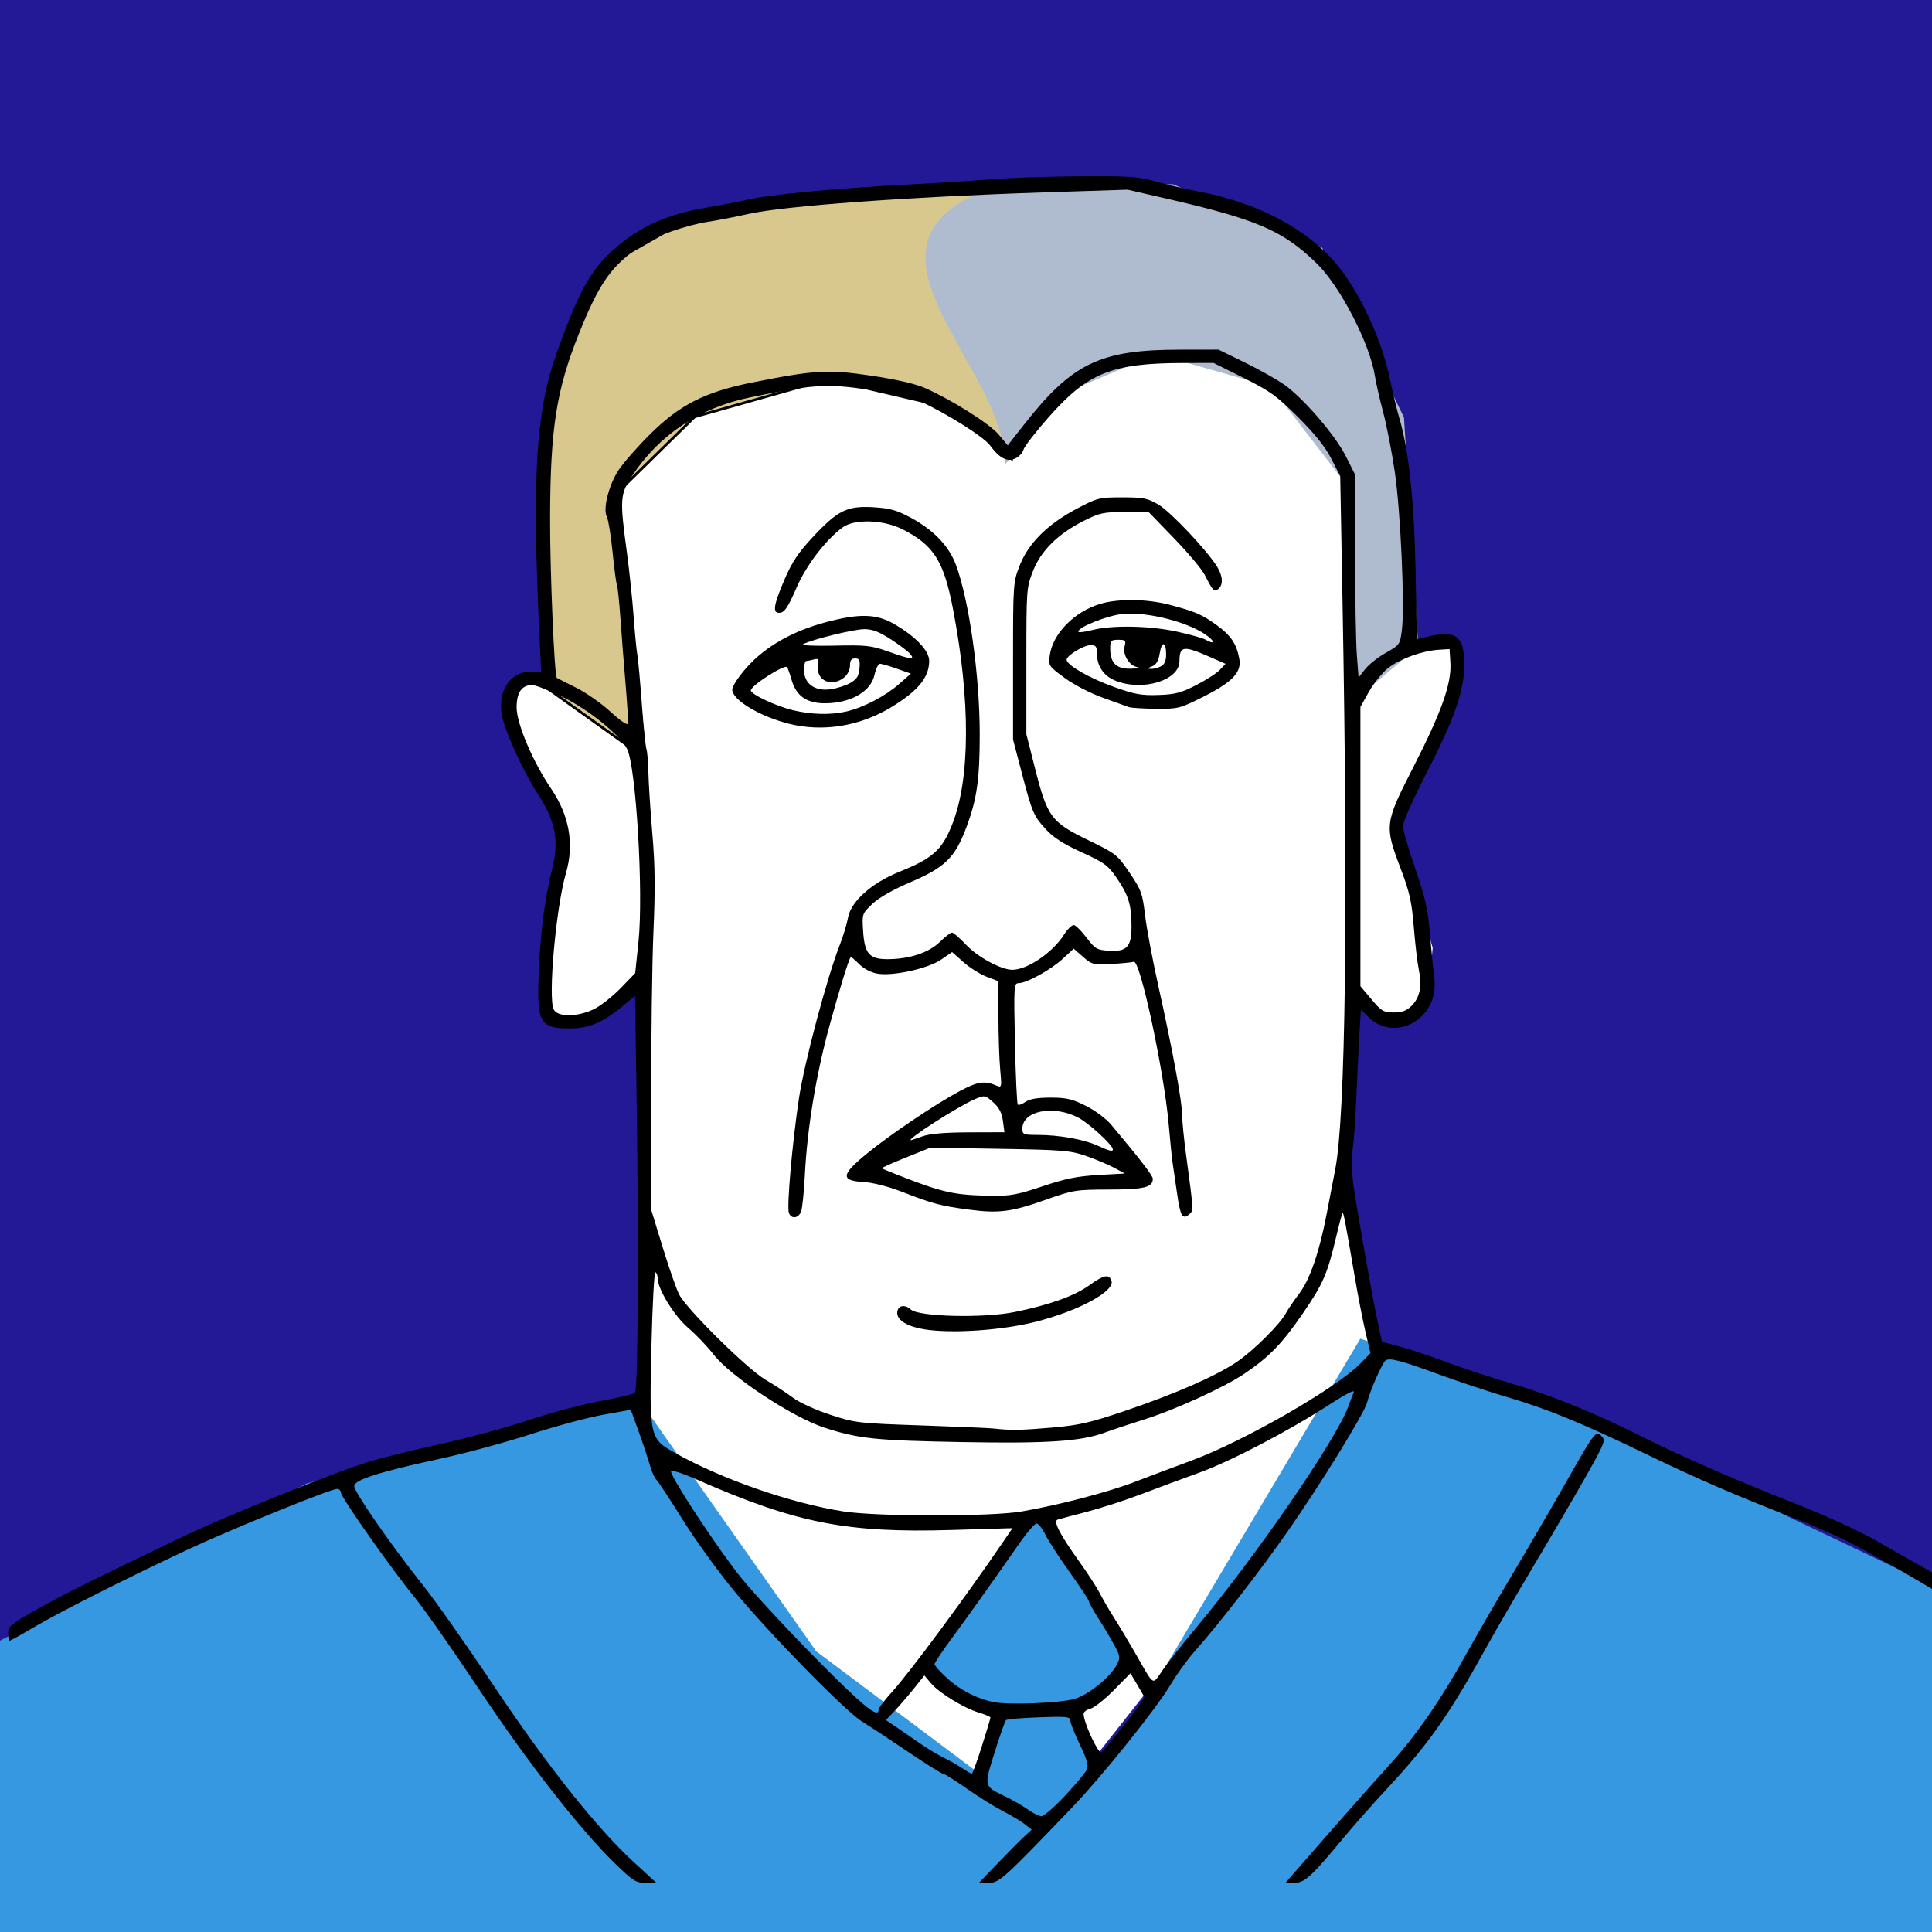
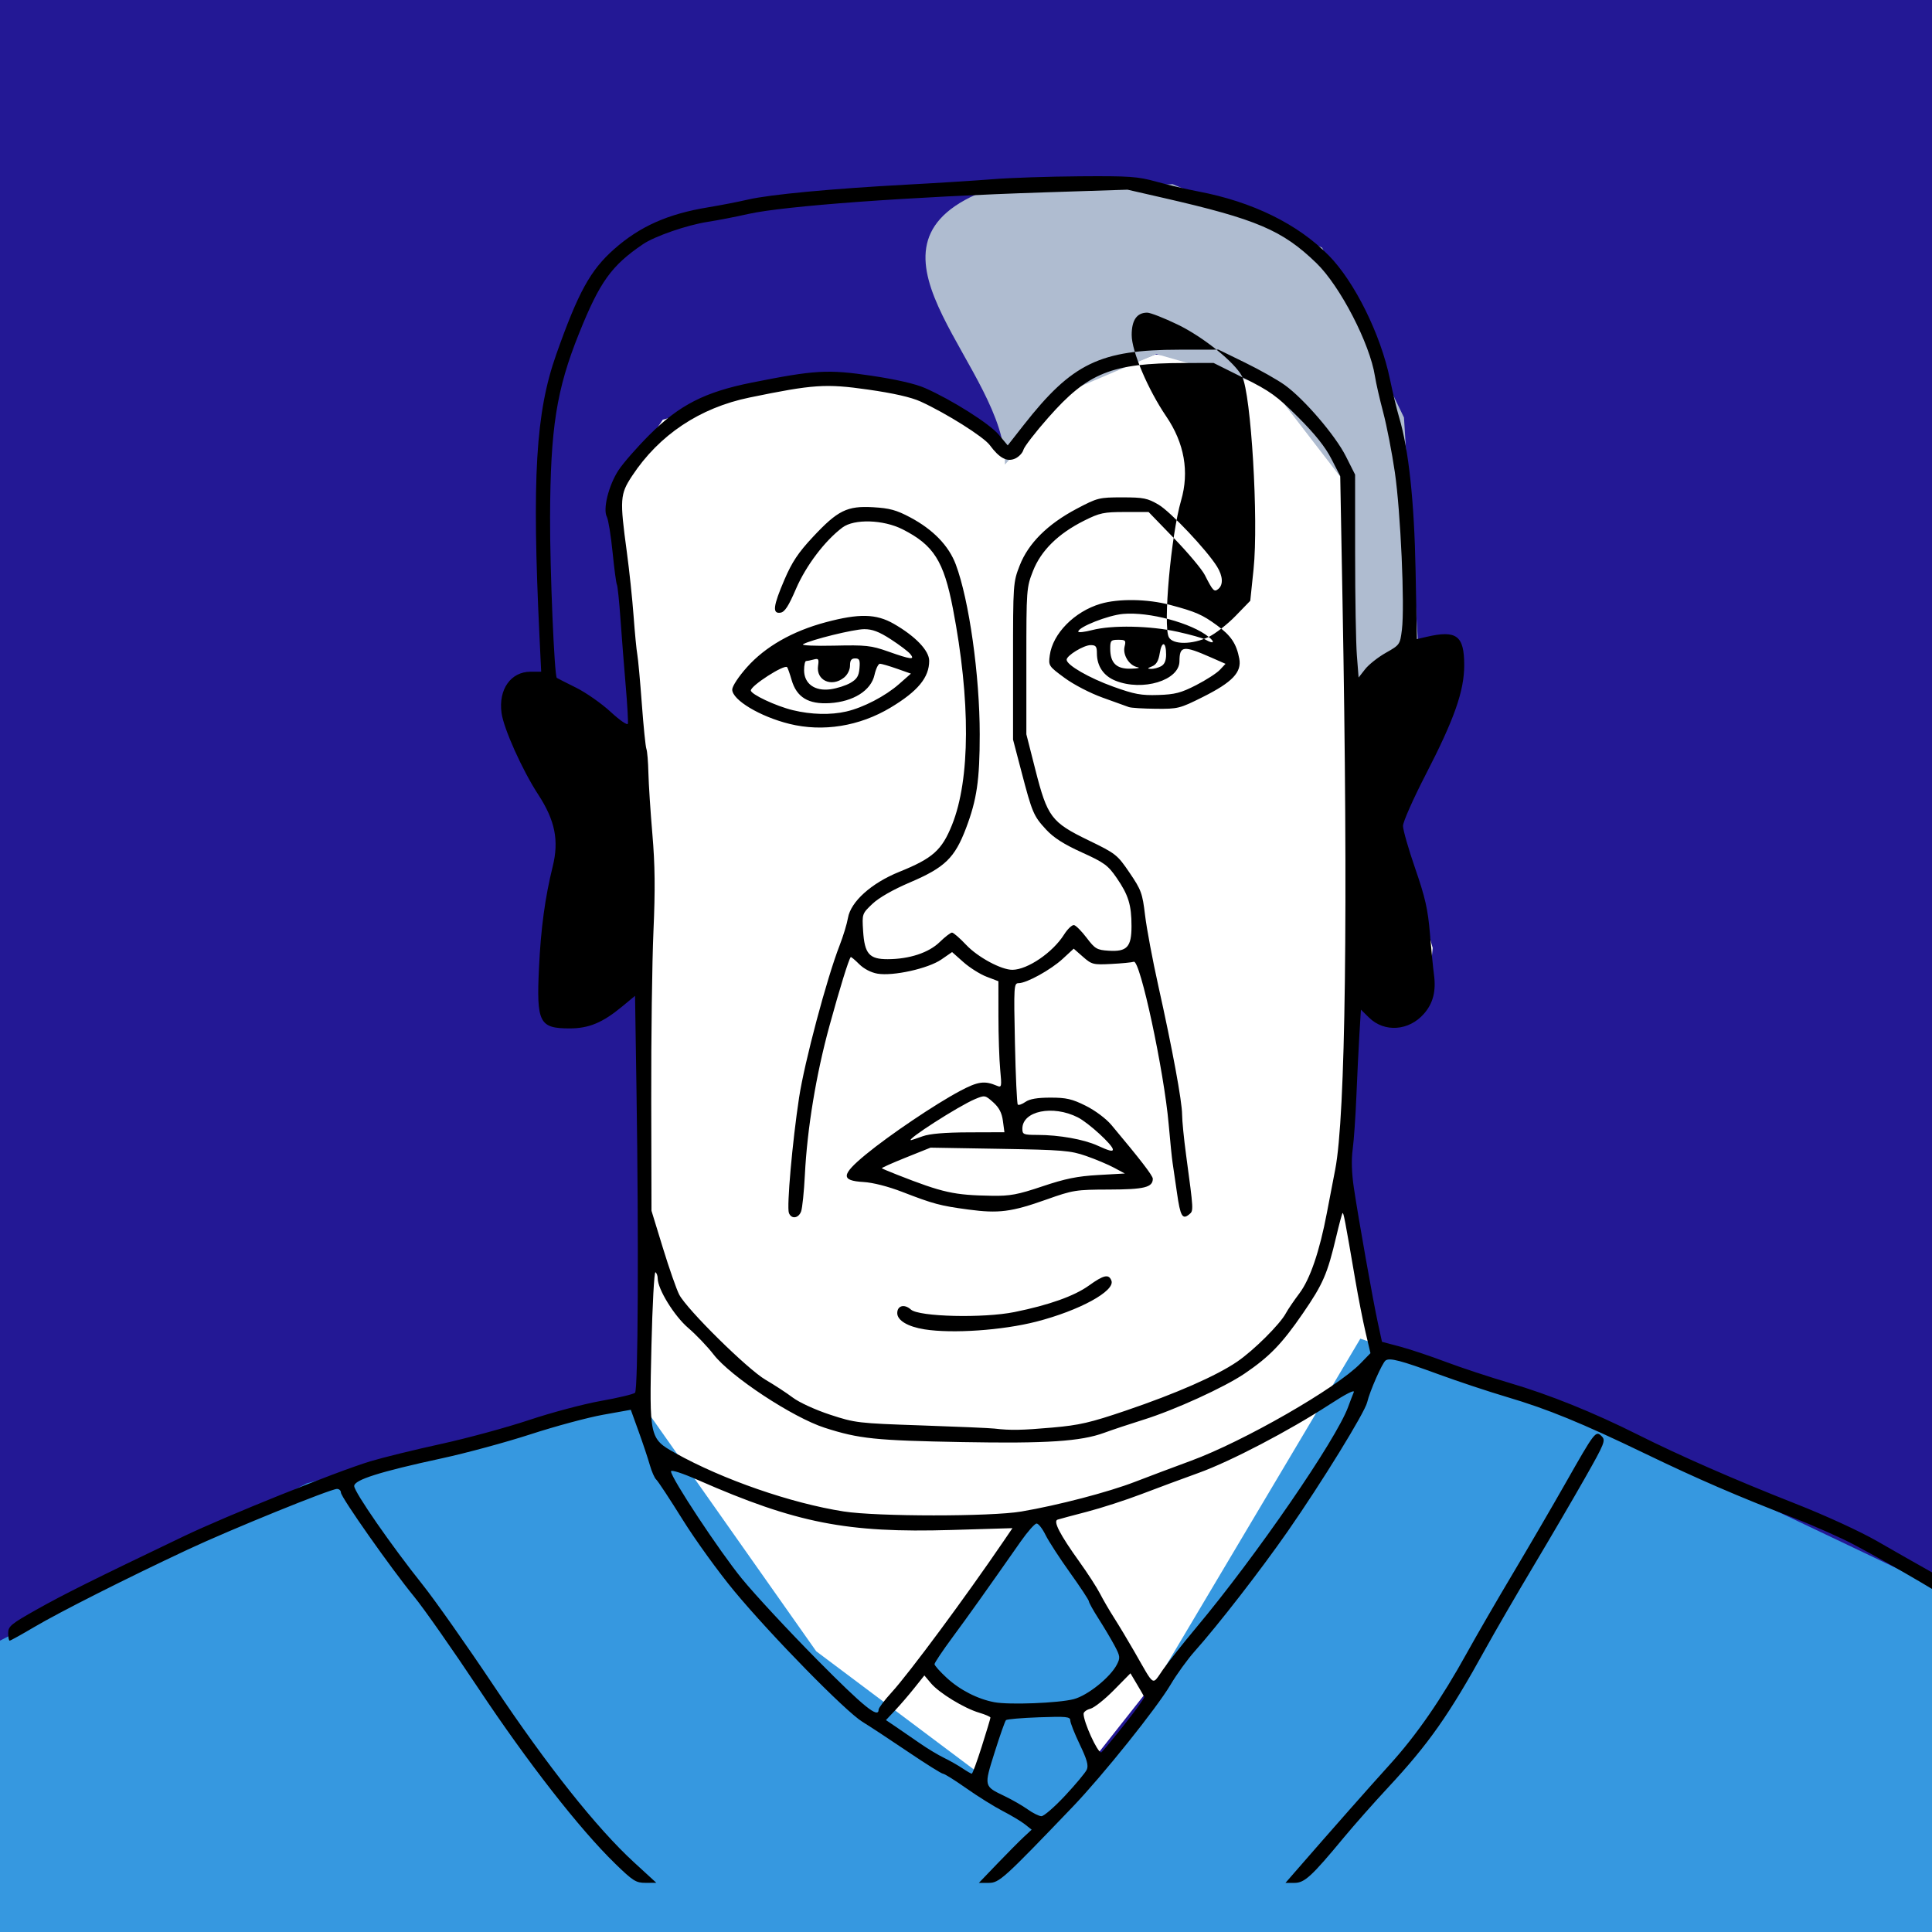
<svg xmlns="http://www.w3.org/2000/svg" viewBox="0 0 740 740" height="740" width="740" id="svg2" version="1.1">
  <defs id="defs6" />
  <rect y="-36.059" x="-18.814" height="841.907" width="801.144" id="rect4557" style="fill:#231895;fill-opacity:1;stroke:none;stroke-width:37.795;stroke-linecap:square;stroke-miterlimit:4;stroke-dasharray:none;stroke-opacity:1" />
-   <rect y="44.908" x="876.625" height="77.602" width="89.797" id="rect4500" style="fill:#bdb0d3;fill-opacity:1;stroke:none;stroke-width:37.795;stroke-linecap:square;stroke-miterlimit:4;stroke-dasharray:none;stroke-opacity:1" />
  <rect y="141.198" x="876.625" height="77.602" width="89.797" id="rect4500-9" style="fill:#afbcd0;fill-opacity:1;stroke:none;stroke-width:37.795;stroke-linecap:square;stroke-miterlimit:4;stroke-dasharray:none;stroke-opacity:1" />
  <rect y="237.488" x="876.625" height="77.602" width="89.797" id="rect4500-3" style="fill:#b5c5a5;fill-opacity:1;stroke:none;stroke-width:37.795;stroke-linecap:square;stroke-miterlimit:4;stroke-dasharray:none;stroke-opacity:1" />
  <rect y="333.777" x="876.625" height="77.602" width="89.797" id="rect4500-94" style="fill:#d8c88e;fill-opacity:1;stroke:none;stroke-width:37.795;stroke-linecap:square;stroke-miterlimit:4;stroke-dasharray:none;stroke-opacity:1" />
  <rect y="430.067" x="876.625" height="77.602" width="89.797" id="rect4500-8" style="fill:#d5b68e;fill-opacity:1;stroke:none;stroke-width:37.795;stroke-linecap:square;stroke-miterlimit:4;stroke-dasharray:none;stroke-opacity:1" />
  <rect y="526.357" x="876.625" height="77.602" width="89.797" id="rect4500-33" style="fill:#daa8a6;fill-opacity:1;stroke:none;stroke-width:37.795;stroke-linecap:square;stroke-miterlimit:4;stroke-dasharray:none;stroke-opacity:1" />
  <rect y="622.647" x="876.625" height="77.602" width="89.797" id="rect4500-33-4" style="fill:#3698e0;fill-opacity:1;stroke:none;stroke-width:37.795;stroke-linecap:square;stroke-miterlimit:4;stroke-dasharray:none;stroke-opacity:1" />
  <rect y="718.937" x="876.625" height="77.602" width="89.797" id="rect4500-33-4-9" style="fill:#231895;fill-opacity:1;stroke:none;stroke-width:37.795;stroke-linecap:square;stroke-miterlimit:4;stroke-dasharray:none;stroke-opacity:1" />
  <rect y="-36.059" x="-18.814" height="841.907" width="418.602" id="rect4557-3" style="fill:#231895;fill-opacity:1;stroke:none;stroke-width:27.32;stroke-linecap:square;stroke-miterlimit:4;stroke-dasharray:none;stroke-opacity:1" />
  <path id="path4493" d="m 233.915,190.135 9.423,93.122 -33.812,-22.726 -10.532,1.109 -5.543,9.977 9.977,25.498 13.857,22.726 -5.543,24.389 -2.217,34.367 2.217,11.086 6.652,2.772 19.955,-9.423 9.423,-8.315 1.109,109.197 -1.663,33.812 1.21,35.745 63.859,88.649 87.505,55.787 117.898,-149.349 11.801,-30.564 -15.101,-61.796 2.772,-77.602 11.086,11.086 12.749,1.109 5.543,-4.989 2.217,-22.726 -12.749,-44.344 v -7.76 l 17.183,-36.029 6.652,-24.389 -2.772,-3.88 -17.738,2.217 -18.846,14.966 -2.772,-2.217 2.217,-82.036 -46.561,-42.127 -31.041,-1.663 -38.247,14.966 -17.738,24.389 -32.149,-24.943 -44.898,-4.434 -55.43,14.966 z" style="fill:#ffffff;fill-opacity:1;stroke:none;stroke-width:1px;stroke-linecap:butt;stroke-linejoin:miter;stroke-opacity:1" />
-   <path id="path4497" d="M 389.673,69.852 265.51,82.6 c 0,0 -29.378,17.183 -33.258,18.846 -3.88,1.663 -23.835,57.647 -23.835,57.647 v 103.654 l 38.801,27.715 -10.532,-101.991 29.378,-28.824 50.996,-14.412 49.887,11.64 20.509,18.846 3.88,-76.493 z" style="fill:#d8c88e;stroke:#000000;stroke-width:1px;stroke-linecap:butt;stroke-linejoin:miter;stroke-opacity:1;fill-opacity:1" />
  <path id="path4495" d="m 373.919,74.47 75.254,-3.919 57.225,24.301 31.356,65.064 5.487,87.797 -24.301,20.381 -3.136,-82.309 -29.004,-37.627 -43.898,-12.542 -31.356,13.326 -26.653,29.004 C 385.552,141.541 324.234,96.68 373.919,74.47 Z" style="fill:#afbcd0;stroke:none;stroke-width:1px;stroke-linecap:butt;stroke-linejoin:miter;stroke-opacity:1;fill-opacity:1" />
  <path id="path4499" d="m 393.125,580.869 -37.627,53.697 1.568,6.663 25.085,14.502 -7.055,27.436 23.125,16.462 24.301,-23.909 -11.367,-21.165 15.678,-11.367 5.879,-9.799 -33.316,-50.169 -4.703,-2.744 z" style="fill:#3698e0;stroke:none;stroke-width:1px;stroke-linecap:butt;stroke-linejoin:miter;stroke-opacity:1;fill-opacity:1" />
  <path id="path4501" d="m 243.892,534.909 -126.38,33.258 -131.923,67.625 0,161.856 790.432,-4.434 -17.738,-177.376 -162.964,-77.602 -74.276,-25.498 -94.231,158.53 -29.932,24.389 -84.254,-63.19 z" style="opacity:1;fill:#3698e0;fill-opacity:1;stroke:none;stroke-width:6;stroke-linecap:butt;stroke-linejoin:miter;stroke-miterlimit:4;stroke-dasharray:none;stroke-dashoffset:0;stroke-opacity:1;paint-order:fill markers stroke" />
-   <path id="path4615" d="m 235.584,713.778 c -13.462,-13.063 -33.508,-38.754 -52.292,-67.02 -9.876,-14.86 -20.965,-30.689 -24.644,-35.175 -8.787,-10.716 -28.068,-38.125 -28.068,-39.9 0,-0.766 -0.674,-1.392 -1.498,-1.392 -2.486,0 -40.783,15.561 -57.127,23.213 -23.203,10.862 -49.032,23.895 -58.86,29.7 -4.844,2.861 -9.067,5.202 -9.384,5.202 -0.317,0 -0.577,-1.3 -0.577,-2.889 0,-2.611 1.055,-3.483 10.96,-9.054 10.325,-5.808 21.495,-11.371 56.176,-27.981 16.585,-7.943 58.712,-24.871 71.611,-28.777 4.719,-1.429 16.838,-4.404 26.932,-6.612 10.094,-2.208 25.324,-6.345 33.845,-9.193 8.521,-2.848 20.909,-6.141 27.528,-7.318 6.62,-1.176 12.492,-2.582 13.05,-3.124 1.155,-1.12 1.431,-58.121 0.56,-115.458 l -0.556,-36.569 -5.076,4.195 c -7.371,6.092 -12.643,8.279 -19.96,8.279 -11.655,0 -12.758,-2.181 -11.757,-23.247 0.717,-15.104 2.315,-26.894 5.254,-38.771 2.463,-9.955 0.909,-17.662 -5.559,-27.571 -6.056,-9.277 -13.212,-25.197 -14.039,-31.233 -1.236,-9.014 3.541,-15.8 11.122,-15.8 h 4.061 l -0.647,-13.509 c -2.919,-60.933 -1.446,-85.769 6.403,-107.975 8.425,-23.835 13.076,-32.308 22.137,-40.328 9.885,-8.75 20.593,-13.522 36.036,-16.06 4.801,-0.789 11.711,-2.133 15.356,-2.986 8.178,-1.914 32.363,-4.187 60.664,-5.699 11.776,-0.629 26.687,-1.572 33.136,-2.094 6.449,-0.522 21.36,-1.021 33.136,-1.107 19.154,-0.141 22.254,0.077 29.414,2.062 4.402,1.22 11.609,2.903 16.015,3.739 20.82,3.95 38.231,12.501 50.087,24.601 9.848,10.051 19.764,30.088 23.322,47.131 1.104,5.286 2.703,11.939 3.554,14.784 3.664,12.249 5.807,32.236 6.308,58.823 l 0.492,26.122 3.714,-0.863 c 11.5,-2.673 14.419,-0.476 14.419,10.849 0,9.879 -3.806,20.7 -14.712,41.833 -4.806,9.312 -8.738,18.191 -8.738,19.729 0,1.539 2.107,8.892 4.683,16.342 3.829,11.075 4.856,15.614 5.636,24.898 0.524,6.245 1.219,13.314 1.544,15.71 0.861,6.351 -0.336,11.022 -3.851,15.025 -5.762,6.562 -15.116,7.223 -20.988,1.482 l -3.143,-3.072 -0.576,9.457 c -0.316,5.201 -0.838,15.88 -1.159,23.731 -0.321,7.851 -0.961,17.014 -1.421,20.363 -0.546,3.974 -0.383,9.11 0.469,14.784 1.858,12.369 7.315,43.063 9.18,51.634 l 1.578,7.255 6.827,1.809 c 3.755,0.995 11.645,3.628 17.533,5.851 5.888,2.223 16.899,5.858 24.469,8.078 15.189,4.454 32.16,11.295 49.133,19.807 16.085,8.067 37.201,17.315 60.249,26.386 11.824,4.654 24.902,10.662 31.606,14.52 6.29,3.62 15.566,8.897 20.613,11.726 15.762,8.836 17.842,10.55 17.842,14.697 v 3.605 l -4.057,-3.214 c -4.348,-3.444 -28.308,-17.558 -43.352,-25.538 -5.047,-2.677 -15.37,-7.262 -22.94,-10.19 -21.975,-8.498 -36.905,-14.955 -57.095,-24.695 -24.399,-11.77 -37.323,-17.065 -52.949,-21.691 -6.972,-2.064 -18.672,-5.949 -25.999,-8.632 -14.76,-5.405 -18.926,-6.495 -20.499,-5.363 -1.278,0.92 -6.07,11.802 -7.047,16.002 -0.913,3.923 -17.455,30.795 -30.413,49.403 -10.388,14.917 -26.587,35.806 -35.657,45.98 -2.75,3.084 -6.896,8.819 -9.214,12.745 -5.316,9.001 -26.003,34.818 -37.569,46.886 -26.407,27.552 -28.085,29.071 -32.108,29.071 h -3.77 l 7.049,-7.343 c 3.877,-4.039 8.426,-8.623 10.108,-10.188 l 3.059,-2.845 -2.549,-2.028 c -1.402,-1.116 -5.246,-3.423 -8.542,-5.128 -3.296,-1.705 -9.56,-5.613 -13.919,-8.685 -4.359,-3.072 -8.375,-5.586 -8.924,-5.586 -0.549,0 -6.594,-3.785 -13.433,-8.411 -6.839,-4.626 -14.697,-9.795 -17.461,-11.486 -6.416,-3.925 -34.868,-32.946 -49.066,-50.046 -6.005,-7.233 -14.921,-19.574 -19.813,-27.424 -4.892,-7.851 -9.424,-14.733 -10.07,-15.293 -0.647,-0.561 -1.761,-3.084 -2.477,-5.608 -0.716,-2.523 -2.647,-8.311 -4.292,-12.862 l -2.991,-8.274 -10.624,1.906 c -5.843,1.048 -18.324,4.409 -27.736,7.469 -9.412,3.06 -24.683,7.2 -33.935,9.202 -23.882,5.166 -33.646,8.253 -33.646,10.637 0,2.267 14.315,22.914 26.179,37.758 4.686,5.863 16.962,23.297 27.281,38.743 20.488,30.668 39.423,54.508 53.692,67.6 l 8.568,7.861 -4.09,0.016 c -3.707,0.015 -4.806,-0.679 -11.725,-7.392 z m 172.352,-25.975 c 4.055,-4.342 7.8,-8.832 8.322,-9.978 0.726,-1.594 0.096,-3.865 -2.683,-9.665 -1.998,-4.169 -3.633,-8.311 -3.633,-9.204 0,-1.417 -1.521,-1.569 -11.98,-1.194 -6.589,0.236 -12.282,0.725 -12.651,1.085 -0.369,0.361 -2.317,5.887 -4.329,12.281 -4.15,13.189 -4.194,12.994 3.83,16.839 2.887,1.383 6.854,3.666 8.817,5.072 1.963,1.407 4.326,2.58 5.252,2.607 0.926,0.028 5.001,-3.502 9.056,-7.844 z m -31.89,-18.877 c 1.825,-5.743 3.316,-10.714 3.314,-11.046 0,-0.332 -1.955,-1.18 -4.338,-1.885 -5.738,-1.698 -15.319,-7.554 -18.454,-11.279 l -2.513,-2.986 -3.832,4.809 c -2.108,2.645 -5.419,6.493 -7.359,8.551 l -3.527,3.742 3.951,2.671 c 2.173,1.469 6.245,4.269 9.049,6.223 2.804,1.954 6.933,4.447 9.176,5.539 2.243,1.092 5.455,2.913 7.137,4.047 1.682,1.133 3.288,2.06 3.568,2.059 0.28,-7e-4 2.003,-4.7 3.828,-10.444 z m 54.326,-8.006 c 4.516,-5.669 8.076,-10.601 7.909,-10.96 -0.166,-0.359 -1.425,-2.542 -2.797,-4.851 l -2.494,-4.198 -6.362,6.457 c -3.499,3.551 -7.538,6.752 -8.976,7.113 -1.438,0.361 -2.614,1.237 -2.614,1.947 0,3.182 5.288,14.801 6.737,14.801 0.212,0 4.08,-4.638 8.597,-10.308 z m -93.84,-6.117 c 0,-0.622 2.243,-3.586 4.985,-6.586 6.724,-7.357 28.259,-36.443 42.886,-57.923 l 3.389,-4.977 -23.336,0.697 c -40.085,1.197 -59.456,-2.614 -97,-19.083 -6.147,-2.696 -10.451,-4.087 -10.451,-3.377 0,2.495 18.514,30.528 27.148,41.106 4.939,6.051 17.949,20.064 28.912,31.139 17.839,18.023 23.466,22.58 23.466,19.005 z m 74.717,-3.988 c 5.316,-1.37 13.998,-8.327 16.55,-13.263 1.331,-2.574 1.251,-3.216 -0.904,-7.259 -1.301,-2.439 -4.042,-7.051 -6.091,-10.249 -2.049,-3.197 -3.726,-6.207 -3.726,-6.687 0,-0.48 -3.265,-5.435 -7.255,-11.009 -3.99,-5.575 -8.211,-12.086 -9.379,-14.469 -1.169,-2.383 -2.698,-4.333 -3.399,-4.333 -0.701,0 -3.443,3.097 -6.094,6.882 -13.599,19.422 -19.788,28.117 -26.087,36.651 -3.807,5.158 -6.921,9.802 -6.921,10.321 0,0.519 2.099,2.878 4.664,5.242 5.066,4.669 11.854,8.141 18.276,9.347 5.681,1.067 24.495,0.34 30.366,-1.173 z m 47.016,-27.506 c 22.806,-27.235 53.576,-71.954 58.123,-84.471 0.743,-2.047 1.703,-4.553 2.133,-5.57 0.492,-1.164 -2.953,0.579 -9.294,4.701 -15.467,10.055 -37.914,21.783 -50.077,26.165 -6.037,2.174 -15.905,5.836 -21.931,8.137 -6.025,2.301 -15.431,5.347 -20.901,6.767 -5.47,1.421 -10.533,2.778 -11.251,3.016 -1.761,0.583 0.922,5.755 8.372,16.135 3.164,4.409 6.71,9.891 7.879,12.182 1.169,2.291 3.607,6.484 5.419,9.316 1.811,2.833 5.27,8.591 7.686,12.797 8.061,14.034 6.7,13.179 11.071,6.952 2.094,-2.982 7.841,-10.24 12.772,-16.128 z m -67.064,-44.365 c 14.149,-2.412 33.328,-7.425 43.559,-11.384 5.135,-1.987 14.748,-5.602 21.362,-8.033 20.213,-7.429 55.836,-27.883 64.989,-37.314 l 3.806,-3.922 -1.857,-7.9 c -1.021,-4.345 -2.799,-13.405 -3.951,-20.134 -3.955,-23.108 -4.505,-25.987 -4.884,-25.608 -0.209,0.209 -1.288,4.221 -2.398,8.916 -3.41,14.423 -5.047,18.198 -12.771,29.446 -8.035,11.7 -12.782,16.608 -22.349,23.105 -7.732,5.251 -26.793,13.945 -38.727,17.665 -5.047,1.573 -11.813,3.827 -15.036,5.008 -8.994,3.297 -22.034,4.152 -54.294,3.561 -33.427,-0.613 -39.624,-1.256 -52.742,-5.475 -12.278,-3.948 -36.091,-19.65 -42.603,-28.091 -2.326,-3.015 -6.684,-7.579 -9.683,-10.141 -5.366,-4.584 -11.712,-14.878 -11.712,-18.998 0,-0.999 -0.386,-2.054 -0.857,-2.346 -0.471,-0.291 -1.162,12.39 -1.536,28.181 -0.833,35.195 -0.755,35.544 9.108,41.06 18.125,10.136 44.379,19.24 64.553,22.384 12.811,1.997 56.354,2.01 68.023,0.02 z m 11.952,-32.162 c 10.263,-0.9 14.467,-1.872 28.038,-6.481 19.351,-6.572 34.681,-13.305 42.651,-18.735 6.335,-4.316 16.436,-14.355 18.679,-18.565 0.747,-1.402 3.087,-4.843 5.2,-7.648 4.074,-5.406 7.728,-16.129 10.517,-30.864 0.82,-4.333 2.251,-11.778 3.179,-16.545 3.966,-20.358 4.975,-99.314 2.791,-218.186 l -0.871,-47.41 -3.399,-6.627 c -2.336,-4.553 -6.31,-9.531 -12.699,-15.907 -8.172,-8.154 -10.702,-9.979 -20.853,-15.039 l -11.553,-5.759 -11.387,0.021 c -27.673,0.05 -36.773,3.71 -51.902,20.881 -4.941,5.608 -9.237,11.17 -9.547,12.362 -0.31,1.191 -1.731,2.698 -3.158,3.349 -3.103,1.414 -6.058,-0.144 -9.712,-5.118 -2.344,-3.191 -16.595,-12.173 -26.535,-16.724 -3.585,-1.641 -10.354,-3.179 -20.137,-4.574 -16.189,-2.308 -20.899,-1.992 -45.369,3.048 -19.055,3.924 -34.608,14.302 -44.963,29.999 -4.65,7.05 -4.779,8.896 -2.034,29.147 0.95,7.009 2.114,18.021 2.586,24.47 0.472,6.449 1.113,13.101 1.426,14.784 0.312,1.682 1.09,10.17 1.729,18.862 0.639,8.692 1.43,16.491 1.757,17.333 0.327,0.841 0.673,4.97 0.767,9.176 0.095,4.206 0.78,14.758 1.524,23.45 1.014,11.851 1.117,21.157 0.411,37.214 -0.518,11.776 -0.898,40.681 -0.846,64.232 l 0.095,42.822 4.379,14.274 c 2.408,7.851 5.215,15.88 6.238,17.842 2.981,5.722 26.171,28.597 33.063,32.614 3.356,1.956 8.064,5.035 10.462,6.843 2.461,1.855 8.677,4.702 14.274,6.538 9.609,3.152 10.682,3.278 34.894,4.103 13.739,0.468 26.356,1.013 28.038,1.212 6.116,0.723 10.422,0.647 22.269,-0.392 z m -49.043,-37.612 c -6.41,-1.017 -10.44,-3.419 -10.44,-6.224 0,-2.887 2.75,-3.599 5.23,-1.354 3.065,2.774 27.777,3.363 39.701,0.947 13.189,-2.673 22.872,-6.118 28.448,-10.124 5.718,-4.108 7.643,-4.533 8.65,-1.908 1.517,3.952 -12.274,11.48 -28.794,15.718 -12.943,3.32 -32.117,4.64 -42.796,2.946 z m -51.94,-44.576 c -0.883,-2.301 1.316,-27.244 3.894,-44.175 2.07,-13.594 10.624,-45.72 15.522,-58.296 1.381,-3.547 2.823,-8.283 3.204,-10.527 1.062,-6.251 8.982,-13.362 19.692,-17.681 12.789,-5.156 16.282,-8.274 20.184,-18.014 6.988,-17.443 7.107,-47.626 0.326,-82.799 -3.517,-18.244 -7.382,-24.331 -19.274,-30.357 -7.376,-3.738 -18.541,-4.077 -23.039,-0.701 -6.721,5.045 -13.983,14.636 -17.798,23.505 -2.868,6.667 -4.309,8.876 -5.948,9.123 -3.176,0.478 -2.806,-2.555 1.547,-12.687 2.894,-6.736 5.284,-10.322 10.861,-16.294 9.552,-10.228 13.119,-11.988 23.118,-11.41 6.311,0.365 8.925,1.083 14.211,3.901 8.773,4.676 14.738,10.852 17.43,18.046 5.092,13.61 9.157,42.464 9.159,65.018 0,17.492 -1.101,25.042 -5.254,35.982 -4.328,11.4 -8.101,15.046 -21.473,20.752 -6.502,2.774 -11.897,5.859 -14.382,8.221 -3.95,3.756 -3.974,3.825 -3.556,10.393 0.556,8.74 2.361,10.81 9.411,10.793 8.302,-0.019 15.73,-2.467 19.927,-6.565 2.038,-1.99 4.156,-3.618 4.707,-3.618 0.551,0 2.989,2.111 5.417,4.691 4.458,4.737 13.485,9.602 17.739,9.56 5.801,-0.057 15.423,-6.62 19.746,-13.467 1.379,-2.185 3.119,-3.829 3.866,-3.653 0.747,0.176 2.923,2.384 4.834,4.907 3.168,4.183 3.908,4.616 8.382,4.903 7.032,0.452 8.769,-1.41 8.769,-9.401 0,-8.124 -1.174,-11.938 -5.69,-18.496 -3.323,-4.825 -4.739,-5.861 -13.356,-9.768 -6.872,-3.117 -10.797,-5.629 -13.677,-8.753 -4.802,-5.21 -5.3,-6.38 -9.445,-22.208 l -3.204,-12.235 v -30.077 c 0,-29.657 0.036,-30.168 2.549,-36.621 3.303,-8.481 10.679,-15.824 21.802,-21.706 7.976,-4.218 8.607,-4.376 17.451,-4.376 8.171,0 9.698,0.307 13.939,2.8 4.591,2.699 18.482,17.409 22.39,23.709 2.246,3.621 2.444,6.949 0.511,8.554 -1.594,1.323 -2.066,0.838 -5.199,-5.337 -1.094,-2.156 -6.383,-8.464 -11.755,-14.019 l -9.766,-10.099 h -9.035 c -8.155,0 -9.681,0.323 -15.661,3.314 -9.92,4.961 -16.506,11.438 -19.579,19.256 -2.5,6.359 -2.549,7.023 -2.549,34.524 v 28.04 l 3.436,13.525 c 4.619,18.18 6.12,20.179 20.321,27.066 10.538,5.11 11.073,5.532 15.763,12.426 4.473,6.576 4.941,7.859 5.95,16.313 0.602,5.047 2.884,17.205 5.071,27.018 5.403,24.251 9.101,44.271 9.112,49.33 0,2.308 0.689,9.244 1.52,15.412 2.923,21.69 2.907,21.375 1.18,22.808 -2.575,2.137 -3.401,0.674 -4.665,-8.261 -0.656,-4.637 -1.407,-9.777 -1.669,-11.424 -0.263,-1.647 -0.94,-8.299 -1.504,-14.784 -1.775,-20.374 -10.943,-63.117 -13.363,-62.298 -0.764,0.258 -4.66,0.637 -8.658,0.841 -6.895,0.352 -7.452,0.211 -10.815,-2.742 l -3.545,-3.113 -4.2,3.877 c -4.56,4.21 -13.832,9.333 -16.892,9.333 -1.824,0 -1.888,1.024 -1.419,22.951 0.27,12.623 0.762,23.222 1.094,23.554 0.331,0.332 1.652,-0.132 2.935,-1.031 1.609,-1.127 4.583,-1.633 9.589,-1.633 6.063,0 8.289,0.516 13.534,3.137 3.632,1.815 7.78,4.93 9.843,7.392 11.053,13.187 15.812,19.368 15.812,20.536 0,3.305 -3.25,4.11 -16.728,4.144 -12.765,0.032 -13.815,0.199 -23.992,3.814 -13.456,4.78 -18.307,5.402 -29.944,3.841 -10.814,-1.451 -13.304,-2.116 -25.366,-6.779 -5.343,-2.066 -11.209,-3.56 -14.784,-3.766 -8.774,-0.506 -8.581,-2.748 0.908,-10.561 9.062,-7.461 26.667,-19.324 36.117,-24.337 6.839,-3.628 9.335,-3.98 14.052,-1.98 1.843,0.781 1.912,0.447 1.282,-6.228 -0.366,-3.88 -0.669,-13.071 -0.673,-20.425 l -0.01,-13.371 -4.525,-1.728 c -2.489,-0.95 -6.479,-3.463 -8.868,-5.583 l -4.344,-3.855 -4.131,2.847 c -5.022,3.461 -18.428,6.436 -24.43,5.422 -2.481,-0.419 -5.227,-1.849 -7.046,-3.668 -1.639,-1.639 -3.088,-2.845 -3.22,-2.68 -0.822,1.034 -4.138,11.755 -8.133,26.299 -5.123,18.653 -8.532,39.289 -9.429,57.095 -0.325,6.449 -0.974,12.757 -1.441,14.019 -0.996,2.69 -3.738,3.036 -4.677,0.591 z m 97.121,-10.205 c 8.747,-2.941 13.365,-3.878 21.356,-4.333 l 10.196,-0.581 -4.151,-2.222 c -2.283,-1.222 -7.1,-3.248 -10.705,-4.501 -5.965,-2.074 -8.938,-2.32 -33.063,-2.729 l -26.509,-0.45 -9.476,3.802 c -5.212,2.091 -9.341,3.934 -9.176,4.096 0.165,0.162 2.823,1.285 5.907,2.495 17.56,6.891 21.675,7.804 36.249,8.041 6.976,0.114 9.89,-0.431 19.372,-3.619 z m 26.964,-14.113 c 0,-1.683 -9.32,-10.218 -13.434,-12.303 -9.574,-4.852 -21.231,-2.465 -21.231,4.347 0,2.206 0.408,2.372 5.862,2.379 8.193,0.011 17.619,1.684 22.844,4.055 4.588,2.082 5.959,2.432 5.959,1.522 z m -72.899,-5.046 c 2.753,-0.992 8.511,-1.484 17.722,-1.514 l 13.643,-0.045 -0.581,-4.333 c -0.417,-3.108 -1.47,-5.127 -3.724,-7.142 -3.077,-2.75 -3.223,-2.775 -6.945,-1.221 -6.241,2.606 -26.87,15.854 -24.508,15.739 0.173,-0.008 2.15,-0.677 4.393,-1.485 z M 302.377,277.264 c -11.274,-2.785 -21.924,-9.174 -21.916,-13.148 0,-1.273 2.441,-4.974 5.643,-8.562 7.027,-7.877 17.396,-13.8 30.118,-17.205 12.807,-3.427 19.38,-3.28 26.119,0.585 8.281,4.749 13.562,10.266 13.562,14.167 0,6.393 -4.328,11.639 -14.784,17.918 -11.924,7.162 -25.909,9.416 -38.743,6.245 z m 21.804,-4.746 c 6.489,-1.496 14.937,-5.893 20.164,-10.494 l 4.554,-4.008 -5.38,-1.894 c -2.959,-1.042 -5.882,-1.894 -6.497,-1.894 -0.615,0 -1.55,1.938 -2.078,4.307 -1.33,5.965 -8.097,10.224 -17.127,10.78 -8.189,0.504 -12.689,-2.229 -14.613,-8.875 -0.711,-2.458 -1.49,-4.665 -1.731,-4.905 -1.126,-1.126 -13.881,7.074 -13.881,8.924 0,1.475 9.597,5.984 16.081,7.556 7.057,1.711 14.483,1.893 20.506,0.505 z m 1.558,-10.952 c 2.479,-1.442 3.214,-2.632 3.464,-5.604 0.265,-3.161 0,-3.773 -1.657,-3.773 -1.462,0 -1.973,0.71 -1.973,2.742 0,1.608 -0.942,3.505 -2.28,4.588 -4.747,3.844 -10.782,1.109 -9.957,-4.512 0.382,-2.6 0.171,-2.899 -1.693,-2.398 -1.171,0.314 -2.473,0.578 -2.893,0.585 -0.421,0.008 -0.765,1.586 -0.765,3.508 0,5.173 4.086,8.126 10.107,7.307 2.475,-0.337 5.916,-1.436 7.647,-2.443 z m 22.899,-11.083 c -0.77,-0.938 -4.109,-3.461 -7.42,-5.608 -4.506,-2.921 -7.071,-3.899 -10.196,-3.89 -4.019,0.012 -20.279,4.015 -23.419,5.765 -0.854,0.476 4.385,0.717 11.918,0.547 12.146,-0.274 14.131,-0.06 20.58,2.218 8.92,3.151 10.472,3.327 8.536,0.968 z m 83.734,20.346 c -0.841,-0.314 -5.331,-1.933 -9.978,-3.598 -4.812,-1.725 -11.118,-4.993 -14.651,-7.594 -6.095,-4.487 -6.193,-4.637 -5.658,-8.629 1.115,-8.315 9.433,-16.764 19.423,-19.731 6.928,-2.058 18.028,-1.884 26.666,0.416 9.85,2.623 12.346,3.716 18.047,7.9 5.326,3.91 7.385,7.005 8.455,12.71 0.973,5.186 -2.656,9.001 -13.934,14.647 -8.865,4.438 -9.534,4.606 -18.024,4.528 -4.85,-0.044 -9.506,-0.337 -10.347,-0.651 z m 25.795,-8.417 c 3.796,-1.947 7.877,-4.578 9.069,-5.847 l 2.166,-2.306 -5.515,-2.427 c -10.674,-4.696 -12.091,-4.526 -12.127,1.453 -0.044,7.333 -14.105,11.604 -24.504,7.443 -4.577,-1.831 -7.118,-5.59 -7.118,-10.528 0,-2.585 -0.405,-3.109 -2.398,-3.109 -2.653,0 -9.214,4.002 -9.193,5.608 0.026,2.036 8.577,6.971 17.879,10.32 8.082,2.909 10.671,3.389 17.178,3.18 6.458,-0.207 8.746,-0.802 14.564,-3.786 z m -22.506,-6.868 c -3.166,-0.608 -5.716,-4.729 -4.911,-7.936 0.579,-2.306 0.34,-2.556 -2.436,-2.556 -2.798,0 -3.078,0.304 -3.078,3.342 0,5.58 2.384,7.897 7.959,7.735 2.632,-0.076 3.741,-0.339 2.466,-0.584 z m 9.013,-0.333 c 1.357,-0.726 1.972,-2.138 1.972,-4.528 0,-4.987 -1.667,-5.312 -2.44,-0.476 -0.468,2.929 -1.305,4.361 -2.931,5.015 -1.855,0.746 -1.933,0.927 -0.424,0.98 1.018,0.036 2.739,-0.41 3.823,-0.991 z m 18.285,-11.26 c -6.543,-5.325 -22.873,-9.708 -32.809,-8.807 -5.763,0.523 -17.15,5.02 -17.15,6.774 0,0.437 2.394,0.174 5.32,-0.585 7.596,-1.97 22.16,-1.685 32.677,0.641 4.917,1.087 9.734,2.44 10.705,3.006 3.084,1.797 3.903,1.126 1.256,-1.029 z M 227.372,386.58 c 2.56,-1.226 7.19,-4.841 10.288,-8.034 l 5.632,-5.805 1.263,-12.102 c 1.952,-18.703 -0.936,-67.142 -4.404,-73.848 -2.786,-5.387 -14.886,-15.118 -24.689,-19.853 -5.185,-2.505 -10.425,-4.554 -11.645,-4.554 -3.962,0 -5.947,2.864 -5.942,8.569 0.01,6.231 6.211,20.839 13.25,31.194 6.936,10.204 8.873,21.197 5.671,32.186 -3.853,13.221 -6.976,48.095 -4.69,52.366 1.563,2.921 9.039,2.863 15.265,-0.118 z m 313.336,-1.371 c 3.145,-3.145 4.044,-7.642 2.744,-13.733 -0.538,-2.523 -1.406,-9.864 -1.928,-16.313 -0.798,-9.858 -1.609,-13.46 -5.093,-22.62 -6.194,-16.287 -6.072,-17.252 4.911,-38.708 10.713,-20.93 14.645,-31.948 14.197,-39.781 l -0.311,-5.436 -4.078,0.247 c -6.282,0.381 -14.702,3.38 -19.268,6.862 -2.272,1.733 -5.634,5.823 -7.47,9.09 l -3.339,5.939 v 53.49 53.49 l 4.238,5.026 c 3.84,4.553 4.641,5.026 8.527,5.026 3.23,0 4.927,-0.637 6.87,-2.58 z M 239.667,262.774 c -0.618,-7.224 -1.521,-18.739 -2.005,-25.589 -0.485,-6.85 -1.103,-12.814 -1.375,-13.254 -0.272,-0.44 -1.016,-6.029 -1.655,-12.418 -0.638,-6.39 -1.628,-12.491 -2.199,-13.558 -1.576,-2.945 0.69,-12.037 4.439,-17.805 1.765,-2.716 7.132,-8.852 11.927,-13.634 11.439,-11.41 21.168,-16.374 39.137,-19.97 24.106,-4.824 29.168,-5.115 45.841,-2.634 9.531,1.418 16.908,3.116 20.558,4.73 10.329,4.568 24.728,13.678 28.221,17.856 l 3.425,4.095 6.117,-7.801 c 18.574,-23.687 29.197,-28.819 59.735,-28.855 l 14.874,-0.018 10.216,4.996 c 5.619,2.748 12.46,6.613 15.203,8.591 7.404,5.337 19.344,19.263 23.37,27.257 l 3.538,7.025 0.01,30.357 c 0,16.697 0.304,34.183 0.668,38.859 l 0.662,8.502 2.511,-3.208 c 1.381,-1.765 4.951,-4.585 7.933,-6.268 5.332,-3.009 5.433,-3.155 6.143,-8.836 1.13,-9.044 -0.49,-45.185 -2.703,-60.309 -1.102,-7.534 -3.11,-17.857 -4.46,-22.94 -1.351,-5.083 -2.774,-11.307 -3.162,-13.83 -1.918,-12.463 -13.346,-34.559 -22.411,-43.331 C 491.194,88.172 481.362,83.98 445.63,75.801 l -13.764,-3.151 -31.606,1.026 c -51.79,1.682 -100.04,5.199 -113.681,8.286 -4.766,1.079 -11.759,2.436 -15.539,3.017 -7.856,1.207 -20.229,5.475 -24.734,8.532 -12.14,8.237 -16.569,14.414 -24.518,34.189 -8.665,21.557 -10.983,36.277 -11.095,70.451 -0.066,20.196 1.641,60.838 2.583,61.498 0.222,0.156 3.528,1.834 7.346,3.73 3.818,1.896 9.782,6.069 13.254,9.273 3.571,3.295 6.445,5.267 6.616,4.541 0.167,-0.707 -0.202,-7.195 -0.821,-14.42 z m 256.093,454.511 c 14.174,-16.301 28.785,-32.856 36.598,-41.468 10.276,-11.327 19.694,-24.972 29.566,-42.833 3.607,-6.527 11.48,-20.124 17.494,-30.216 6.014,-10.092 15.148,-25.772 20.298,-34.843 11.195,-19.72 11.484,-20.094 13.781,-17.796 1.565,1.565 1.121,2.676 -6.296,15.767 -4.389,7.746 -13.321,23.03 -19.849,33.965 -6.529,10.935 -14.779,25.158 -18.335,31.606 -13.967,25.332 -21.793,36.476 -37.35,53.188 -5.394,5.794 -13.038,14.435 -16.987,19.201 -12.324,14.874 -15.001,17.333 -18.879,17.333 h -3.436 z" style="fill:#000000;stroke-width:1.02" />
+   <path id="path4615" d="m 235.584,713.778 c -13.462,-13.063 -33.508,-38.754 -52.292,-67.02 -9.876,-14.86 -20.965,-30.689 -24.644,-35.175 -8.787,-10.716 -28.068,-38.125 -28.068,-39.9 0,-0.766 -0.674,-1.392 -1.498,-1.392 -2.486,0 -40.783,15.561 -57.127,23.213 -23.203,10.862 -49.032,23.895 -58.86,29.7 -4.844,2.861 -9.067,5.202 -9.384,5.202 -0.317,0 -0.577,-1.3 -0.577,-2.889 0,-2.611 1.055,-3.483 10.96,-9.054 10.325,-5.808 21.495,-11.371 56.176,-27.981 16.585,-7.943 58.712,-24.871 71.611,-28.777 4.719,-1.429 16.838,-4.404 26.932,-6.612 10.094,-2.208 25.324,-6.345 33.845,-9.193 8.521,-2.848 20.909,-6.141 27.528,-7.318 6.62,-1.176 12.492,-2.582 13.05,-3.124 1.155,-1.12 1.431,-58.121 0.56,-115.458 l -0.556,-36.569 -5.076,4.195 c -7.371,6.092 -12.643,8.279 -19.96,8.279 -11.655,0 -12.758,-2.181 -11.757,-23.247 0.717,-15.104 2.315,-26.894 5.254,-38.771 2.463,-9.955 0.909,-17.662 -5.559,-27.571 -6.056,-9.277 -13.212,-25.197 -14.039,-31.233 -1.236,-9.014 3.541,-15.8 11.122,-15.8 h 4.061 l -0.647,-13.509 c -2.919,-60.933 -1.446,-85.769 6.403,-107.975 8.425,-23.835 13.076,-32.308 22.137,-40.328 9.885,-8.75 20.593,-13.522 36.036,-16.06 4.801,-0.789 11.711,-2.133 15.356,-2.986 8.178,-1.914 32.363,-4.187 60.664,-5.699 11.776,-0.629 26.687,-1.572 33.136,-2.094 6.449,-0.522 21.36,-1.021 33.136,-1.107 19.154,-0.141 22.254,0.077 29.414,2.062 4.402,1.22 11.609,2.903 16.015,3.739 20.82,3.95 38.231,12.501 50.087,24.601 9.848,10.051 19.764,30.088 23.322,47.131 1.104,5.286 2.703,11.939 3.554,14.784 3.664,12.249 5.807,32.236 6.308,58.823 l 0.492,26.122 3.714,-0.863 c 11.5,-2.673 14.419,-0.476 14.419,10.849 0,9.879 -3.806,20.7 -14.712,41.833 -4.806,9.312 -8.738,18.191 -8.738,19.729 0,1.539 2.107,8.892 4.683,16.342 3.829,11.075 4.856,15.614 5.636,24.898 0.524,6.245 1.219,13.314 1.544,15.71 0.861,6.351 -0.336,11.022 -3.851,15.025 -5.762,6.562 -15.116,7.223 -20.988,1.482 l -3.143,-3.072 -0.576,9.457 c -0.316,5.201 -0.838,15.88 -1.159,23.731 -0.321,7.851 -0.961,17.014 -1.421,20.363 -0.546,3.974 -0.383,9.11 0.469,14.784 1.858,12.369 7.315,43.063 9.18,51.634 l 1.578,7.255 6.827,1.809 c 3.755,0.995 11.645,3.628 17.533,5.851 5.888,2.223 16.899,5.858 24.469,8.078 15.189,4.454 32.16,11.295 49.133,19.807 16.085,8.067 37.201,17.315 60.249,26.386 11.824,4.654 24.902,10.662 31.606,14.52 6.29,3.62 15.566,8.897 20.613,11.726 15.762,8.836 17.842,10.55 17.842,14.697 v 3.605 l -4.057,-3.214 c -4.348,-3.444 -28.308,-17.558 -43.352,-25.538 -5.047,-2.677 -15.37,-7.262 -22.94,-10.19 -21.975,-8.498 -36.905,-14.955 -57.095,-24.695 -24.399,-11.77 -37.323,-17.065 -52.949,-21.691 -6.972,-2.064 -18.672,-5.949 -25.999,-8.632 -14.76,-5.405 -18.926,-6.495 -20.499,-5.363 -1.278,0.92 -6.07,11.802 -7.047,16.002 -0.913,3.923 -17.455,30.795 -30.413,49.403 -10.388,14.917 -26.587,35.806 -35.657,45.98 -2.75,3.084 -6.896,8.819 -9.214,12.745 -5.316,9.001 -26.003,34.818 -37.569,46.886 -26.407,27.552 -28.085,29.071 -32.108,29.071 h -3.77 l 7.049,-7.343 c 3.877,-4.039 8.426,-8.623 10.108,-10.188 l 3.059,-2.845 -2.549,-2.028 c -1.402,-1.116 -5.246,-3.423 -8.542,-5.128 -3.296,-1.705 -9.56,-5.613 -13.919,-8.685 -4.359,-3.072 -8.375,-5.586 -8.924,-5.586 -0.549,0 -6.594,-3.785 -13.433,-8.411 -6.839,-4.626 -14.697,-9.795 -17.461,-11.486 -6.416,-3.925 -34.868,-32.946 -49.066,-50.046 -6.005,-7.233 -14.921,-19.574 -19.813,-27.424 -4.892,-7.851 -9.424,-14.733 -10.07,-15.293 -0.647,-0.561 -1.761,-3.084 -2.477,-5.608 -0.716,-2.523 -2.647,-8.311 -4.292,-12.862 l -2.991,-8.274 -10.624,1.906 c -5.843,1.048 -18.324,4.409 -27.736,7.469 -9.412,3.06 -24.683,7.2 -33.935,9.202 -23.882,5.166 -33.646,8.253 -33.646,10.637 0,2.267 14.315,22.914 26.179,37.758 4.686,5.863 16.962,23.297 27.281,38.743 20.488,30.668 39.423,54.508 53.692,67.6 l 8.568,7.861 -4.09,0.016 c -3.707,0.015 -4.806,-0.679 -11.725,-7.392 z m 172.352,-25.975 c 4.055,-4.342 7.8,-8.832 8.322,-9.978 0.726,-1.594 0.096,-3.865 -2.683,-9.665 -1.998,-4.169 -3.633,-8.311 -3.633,-9.204 0,-1.417 -1.521,-1.569 -11.98,-1.194 -6.589,0.236 -12.282,0.725 -12.651,1.085 -0.369,0.361 -2.317,5.887 -4.329,12.281 -4.15,13.189 -4.194,12.994 3.83,16.839 2.887,1.383 6.854,3.666 8.817,5.072 1.963,1.407 4.326,2.58 5.252,2.607 0.926,0.028 5.001,-3.502 9.056,-7.844 z m -31.89,-18.877 c 1.825,-5.743 3.316,-10.714 3.314,-11.046 0,-0.332 -1.955,-1.18 -4.338,-1.885 -5.738,-1.698 -15.319,-7.554 -18.454,-11.279 l -2.513,-2.986 -3.832,4.809 c -2.108,2.645 -5.419,6.493 -7.359,8.551 l -3.527,3.742 3.951,2.671 c 2.173,1.469 6.245,4.269 9.049,6.223 2.804,1.954 6.933,4.447 9.176,5.539 2.243,1.092 5.455,2.913 7.137,4.047 1.682,1.133 3.288,2.06 3.568,2.059 0.28,-7e-4 2.003,-4.7 3.828,-10.444 z m 54.326,-8.006 c 4.516,-5.669 8.076,-10.601 7.909,-10.96 -0.166,-0.359 -1.425,-2.542 -2.797,-4.851 l -2.494,-4.198 -6.362,6.457 c -3.499,3.551 -7.538,6.752 -8.976,7.113 -1.438,0.361 -2.614,1.237 -2.614,1.947 0,3.182 5.288,14.801 6.737,14.801 0.212,0 4.08,-4.638 8.597,-10.308 z m -93.84,-6.117 c 0,-0.622 2.243,-3.586 4.985,-6.586 6.724,-7.357 28.259,-36.443 42.886,-57.923 l 3.389,-4.977 -23.336,0.697 c -40.085,1.197 -59.456,-2.614 -97,-19.083 -6.147,-2.696 -10.451,-4.087 -10.451,-3.377 0,2.495 18.514,30.528 27.148,41.106 4.939,6.051 17.949,20.064 28.912,31.139 17.839,18.023 23.466,22.58 23.466,19.005 z m 74.717,-3.988 c 5.316,-1.37 13.998,-8.327 16.55,-13.263 1.331,-2.574 1.251,-3.216 -0.904,-7.259 -1.301,-2.439 -4.042,-7.051 -6.091,-10.249 -2.049,-3.197 -3.726,-6.207 -3.726,-6.687 0,-0.48 -3.265,-5.435 -7.255,-11.009 -3.99,-5.575 -8.211,-12.086 -9.379,-14.469 -1.169,-2.383 -2.698,-4.333 -3.399,-4.333 -0.701,0 -3.443,3.097 -6.094,6.882 -13.599,19.422 -19.788,28.117 -26.087,36.651 -3.807,5.158 -6.921,9.802 -6.921,10.321 0,0.519 2.099,2.878 4.664,5.242 5.066,4.669 11.854,8.141 18.276,9.347 5.681,1.067 24.495,0.34 30.366,-1.173 z m 47.016,-27.506 c 22.806,-27.235 53.576,-71.954 58.123,-84.471 0.743,-2.047 1.703,-4.553 2.133,-5.57 0.492,-1.164 -2.953,0.579 -9.294,4.701 -15.467,10.055 -37.914,21.783 -50.077,26.165 -6.037,2.174 -15.905,5.836 -21.931,8.137 -6.025,2.301 -15.431,5.347 -20.901,6.767 -5.47,1.421 -10.533,2.778 -11.251,3.016 -1.761,0.583 0.922,5.755 8.372,16.135 3.164,4.409 6.71,9.891 7.879,12.182 1.169,2.291 3.607,6.484 5.419,9.316 1.811,2.833 5.27,8.591 7.686,12.797 8.061,14.034 6.7,13.179 11.071,6.952 2.094,-2.982 7.841,-10.24 12.772,-16.128 z m -67.064,-44.365 c 14.149,-2.412 33.328,-7.425 43.559,-11.384 5.135,-1.987 14.748,-5.602 21.362,-8.033 20.213,-7.429 55.836,-27.883 64.989,-37.314 l 3.806,-3.922 -1.857,-7.9 c -1.021,-4.345 -2.799,-13.405 -3.951,-20.134 -3.955,-23.108 -4.505,-25.987 -4.884,-25.608 -0.209,0.209 -1.288,4.221 -2.398,8.916 -3.41,14.423 -5.047,18.198 -12.771,29.446 -8.035,11.7 -12.782,16.608 -22.349,23.105 -7.732,5.251 -26.793,13.945 -38.727,17.665 -5.047,1.573 -11.813,3.827 -15.036,5.008 -8.994,3.297 -22.034,4.152 -54.294,3.561 -33.427,-0.613 -39.624,-1.256 -52.742,-5.475 -12.278,-3.948 -36.091,-19.65 -42.603,-28.091 -2.326,-3.015 -6.684,-7.579 -9.683,-10.141 -5.366,-4.584 -11.712,-14.878 -11.712,-18.998 0,-0.999 -0.386,-2.054 -0.857,-2.346 -0.471,-0.291 -1.162,12.39 -1.536,28.181 -0.833,35.195 -0.755,35.544 9.108,41.06 18.125,10.136 44.379,19.24 64.553,22.384 12.811,1.997 56.354,2.01 68.023,0.02 z m 11.952,-32.162 c 10.263,-0.9 14.467,-1.872 28.038,-6.481 19.351,-6.572 34.681,-13.305 42.651,-18.735 6.335,-4.316 16.436,-14.355 18.679,-18.565 0.747,-1.402 3.087,-4.843 5.2,-7.648 4.074,-5.406 7.728,-16.129 10.517,-30.864 0.82,-4.333 2.251,-11.778 3.179,-16.545 3.966,-20.358 4.975,-99.314 2.791,-218.186 l -0.871,-47.41 -3.399,-6.627 c -2.336,-4.553 -6.31,-9.531 -12.699,-15.907 -8.172,-8.154 -10.702,-9.979 -20.853,-15.039 l -11.553,-5.759 -11.387,0.021 c -27.673,0.05 -36.773,3.71 -51.902,20.881 -4.941,5.608 -9.237,11.17 -9.547,12.362 -0.31,1.191 -1.731,2.698 -3.158,3.349 -3.103,1.414 -6.058,-0.144 -9.712,-5.118 -2.344,-3.191 -16.595,-12.173 -26.535,-16.724 -3.585,-1.641 -10.354,-3.179 -20.137,-4.574 -16.189,-2.308 -20.899,-1.992 -45.369,3.048 -19.055,3.924 -34.608,14.302 -44.963,29.999 -4.65,7.05 -4.779,8.896 -2.034,29.147 0.95,7.009 2.114,18.021 2.586,24.47 0.472,6.449 1.113,13.101 1.426,14.784 0.312,1.682 1.09,10.17 1.729,18.862 0.639,8.692 1.43,16.491 1.757,17.333 0.327,0.841 0.673,4.97 0.767,9.176 0.095,4.206 0.78,14.758 1.524,23.45 1.014,11.851 1.117,21.157 0.411,37.214 -0.518,11.776 -0.898,40.681 -0.846,64.232 l 0.095,42.822 4.379,14.274 c 2.408,7.851 5.215,15.88 6.238,17.842 2.981,5.722 26.171,28.597 33.063,32.614 3.356,1.956 8.064,5.035 10.462,6.843 2.461,1.855 8.677,4.702 14.274,6.538 9.609,3.152 10.682,3.278 34.894,4.103 13.739,0.468 26.356,1.013 28.038,1.212 6.116,0.723 10.422,0.647 22.269,-0.392 z m -49.043,-37.612 c -6.41,-1.017 -10.44,-3.419 -10.44,-6.224 0,-2.887 2.75,-3.599 5.23,-1.354 3.065,2.774 27.777,3.363 39.701,0.947 13.189,-2.673 22.872,-6.118 28.448,-10.124 5.718,-4.108 7.643,-4.533 8.65,-1.908 1.517,3.952 -12.274,11.48 -28.794,15.718 -12.943,3.32 -32.117,4.64 -42.796,2.946 z m -51.94,-44.576 c -0.883,-2.301 1.316,-27.244 3.894,-44.175 2.07,-13.594 10.624,-45.72 15.522,-58.296 1.381,-3.547 2.823,-8.283 3.204,-10.527 1.062,-6.251 8.982,-13.362 19.692,-17.681 12.789,-5.156 16.282,-8.274 20.184,-18.014 6.988,-17.443 7.107,-47.626 0.326,-82.799 -3.517,-18.244 -7.382,-24.331 -19.274,-30.357 -7.376,-3.738 -18.541,-4.077 -23.039,-0.701 -6.721,5.045 -13.983,14.636 -17.798,23.505 -2.868,6.667 -4.309,8.876 -5.948,9.123 -3.176,0.478 -2.806,-2.555 1.547,-12.687 2.894,-6.736 5.284,-10.322 10.861,-16.294 9.552,-10.228 13.119,-11.988 23.118,-11.41 6.311,0.365 8.925,1.083 14.211,3.901 8.773,4.676 14.738,10.852 17.43,18.046 5.092,13.61 9.157,42.464 9.159,65.018 0,17.492 -1.101,25.042 -5.254,35.982 -4.328,11.4 -8.101,15.046 -21.473,20.752 -6.502,2.774 -11.897,5.859 -14.382,8.221 -3.95,3.756 -3.974,3.825 -3.556,10.393 0.556,8.74 2.361,10.81 9.411,10.793 8.302,-0.019 15.73,-2.467 19.927,-6.565 2.038,-1.99 4.156,-3.618 4.707,-3.618 0.551,0 2.989,2.111 5.417,4.691 4.458,4.737 13.485,9.602 17.739,9.56 5.801,-0.057 15.423,-6.62 19.746,-13.467 1.379,-2.185 3.119,-3.829 3.866,-3.653 0.747,0.176 2.923,2.384 4.834,4.907 3.168,4.183 3.908,4.616 8.382,4.903 7.032,0.452 8.769,-1.41 8.769,-9.401 0,-8.124 -1.174,-11.938 -5.69,-18.496 -3.323,-4.825 -4.739,-5.861 -13.356,-9.768 -6.872,-3.117 -10.797,-5.629 -13.677,-8.753 -4.802,-5.21 -5.3,-6.38 -9.445,-22.208 l -3.204,-12.235 v -30.077 c 0,-29.657 0.036,-30.168 2.549,-36.621 3.303,-8.481 10.679,-15.824 21.802,-21.706 7.976,-4.218 8.607,-4.376 17.451,-4.376 8.171,0 9.698,0.307 13.939,2.8 4.591,2.699 18.482,17.409 22.39,23.709 2.246,3.621 2.444,6.949 0.511,8.554 -1.594,1.323 -2.066,0.838 -5.199,-5.337 -1.094,-2.156 -6.383,-8.464 -11.755,-14.019 l -9.766,-10.099 h -9.035 c -8.155,0 -9.681,0.323 -15.661,3.314 -9.92,4.961 -16.506,11.438 -19.579,19.256 -2.5,6.359 -2.549,7.023 -2.549,34.524 v 28.04 l 3.436,13.525 c 4.619,18.18 6.12,20.179 20.321,27.066 10.538,5.11 11.073,5.532 15.763,12.426 4.473,6.576 4.941,7.859 5.95,16.313 0.602,5.047 2.884,17.205 5.071,27.018 5.403,24.251 9.101,44.271 9.112,49.33 0,2.308 0.689,9.244 1.52,15.412 2.923,21.69 2.907,21.375 1.18,22.808 -2.575,2.137 -3.401,0.674 -4.665,-8.261 -0.656,-4.637 -1.407,-9.777 -1.669,-11.424 -0.263,-1.647 -0.94,-8.299 -1.504,-14.784 -1.775,-20.374 -10.943,-63.117 -13.363,-62.298 -0.764,0.258 -4.66,0.637 -8.658,0.841 -6.895,0.352 -7.452,0.211 -10.815,-2.742 l -3.545,-3.113 -4.2,3.877 c -4.56,4.21 -13.832,9.333 -16.892,9.333 -1.824,0 -1.888,1.024 -1.419,22.951 0.27,12.623 0.762,23.222 1.094,23.554 0.331,0.332 1.652,-0.132 2.935,-1.031 1.609,-1.127 4.583,-1.633 9.589,-1.633 6.063,0 8.289,0.516 13.534,3.137 3.632,1.815 7.78,4.93 9.843,7.392 11.053,13.187 15.812,19.368 15.812,20.536 0,3.305 -3.25,4.11 -16.728,4.144 -12.765,0.032 -13.815,0.199 -23.992,3.814 -13.456,4.78 -18.307,5.402 -29.944,3.841 -10.814,-1.451 -13.304,-2.116 -25.366,-6.779 -5.343,-2.066 -11.209,-3.56 -14.784,-3.766 -8.774,-0.506 -8.581,-2.748 0.908,-10.561 9.062,-7.461 26.667,-19.324 36.117,-24.337 6.839,-3.628 9.335,-3.98 14.052,-1.98 1.843,0.781 1.912,0.447 1.282,-6.228 -0.366,-3.88 -0.669,-13.071 -0.673,-20.425 l -0.01,-13.371 -4.525,-1.728 c -2.489,-0.95 -6.479,-3.463 -8.868,-5.583 l -4.344,-3.855 -4.131,2.847 c -5.022,3.461 -18.428,6.436 -24.43,5.422 -2.481,-0.419 -5.227,-1.849 -7.046,-3.668 -1.639,-1.639 -3.088,-2.845 -3.22,-2.68 -0.822,1.034 -4.138,11.755 -8.133,26.299 -5.123,18.653 -8.532,39.289 -9.429,57.095 -0.325,6.449 -0.974,12.757 -1.441,14.019 -0.996,2.69 -3.738,3.036 -4.677,0.591 z m 97.121,-10.205 c 8.747,-2.941 13.365,-3.878 21.356,-4.333 l 10.196,-0.581 -4.151,-2.222 c -2.283,-1.222 -7.1,-3.248 -10.705,-4.501 -5.965,-2.074 -8.938,-2.32 -33.063,-2.729 l -26.509,-0.45 -9.476,3.802 c -5.212,2.091 -9.341,3.934 -9.176,4.096 0.165,0.162 2.823,1.285 5.907,2.495 17.56,6.891 21.675,7.804 36.249,8.041 6.976,0.114 9.89,-0.431 19.372,-3.619 z m 26.964,-14.113 c 0,-1.683 -9.32,-10.218 -13.434,-12.303 -9.574,-4.852 -21.231,-2.465 -21.231,4.347 0,2.206 0.408,2.372 5.862,2.379 8.193,0.011 17.619,1.684 22.844,4.055 4.588,2.082 5.959,2.432 5.959,1.522 z m -72.899,-5.046 c 2.753,-0.992 8.511,-1.484 17.722,-1.514 l 13.643,-0.045 -0.581,-4.333 c -0.417,-3.108 -1.47,-5.127 -3.724,-7.142 -3.077,-2.75 -3.223,-2.775 -6.945,-1.221 -6.241,2.606 -26.87,15.854 -24.508,15.739 0.173,-0.008 2.15,-0.677 4.393,-1.485 z M 302.377,277.264 c -11.274,-2.785 -21.924,-9.174 -21.916,-13.148 0,-1.273 2.441,-4.974 5.643,-8.562 7.027,-7.877 17.396,-13.8 30.118,-17.205 12.807,-3.427 19.38,-3.28 26.119,0.585 8.281,4.749 13.562,10.266 13.562,14.167 0,6.393 -4.328,11.639 -14.784,17.918 -11.924,7.162 -25.909,9.416 -38.743,6.245 z m 21.804,-4.746 c 6.489,-1.496 14.937,-5.893 20.164,-10.494 l 4.554,-4.008 -5.38,-1.894 c -2.959,-1.042 -5.882,-1.894 -6.497,-1.894 -0.615,0 -1.55,1.938 -2.078,4.307 -1.33,5.965 -8.097,10.224 -17.127,10.78 -8.189,0.504 -12.689,-2.229 -14.613,-8.875 -0.711,-2.458 -1.49,-4.665 -1.731,-4.905 -1.126,-1.126 -13.881,7.074 -13.881,8.924 0,1.475 9.597,5.984 16.081,7.556 7.057,1.711 14.483,1.893 20.506,0.505 z m 1.558,-10.952 c 2.479,-1.442 3.214,-2.632 3.464,-5.604 0.265,-3.161 0,-3.773 -1.657,-3.773 -1.462,0 -1.973,0.71 -1.973,2.742 0,1.608 -0.942,3.505 -2.28,4.588 -4.747,3.844 -10.782,1.109 -9.957,-4.512 0.382,-2.6 0.171,-2.899 -1.693,-2.398 -1.171,0.314 -2.473,0.578 -2.893,0.585 -0.421,0.008 -0.765,1.586 -0.765,3.508 0,5.173 4.086,8.126 10.107,7.307 2.475,-0.337 5.916,-1.436 7.647,-2.443 z m 22.899,-11.083 c -0.77,-0.938 -4.109,-3.461 -7.42,-5.608 -4.506,-2.921 -7.071,-3.899 -10.196,-3.89 -4.019,0.012 -20.279,4.015 -23.419,5.765 -0.854,0.476 4.385,0.717 11.918,0.547 12.146,-0.274 14.131,-0.06 20.58,2.218 8.92,3.151 10.472,3.327 8.536,0.968 z m 83.734,20.346 c -0.841,-0.314 -5.331,-1.933 -9.978,-3.598 -4.812,-1.725 -11.118,-4.993 -14.651,-7.594 -6.095,-4.487 -6.193,-4.637 -5.658,-8.629 1.115,-8.315 9.433,-16.764 19.423,-19.731 6.928,-2.058 18.028,-1.884 26.666,0.416 9.85,2.623 12.346,3.716 18.047,7.9 5.326,3.91 7.385,7.005 8.455,12.71 0.973,5.186 -2.656,9.001 -13.934,14.647 -8.865,4.438 -9.534,4.606 -18.024,4.528 -4.85,-0.044 -9.506,-0.337 -10.347,-0.651 z m 25.795,-8.417 c 3.796,-1.947 7.877,-4.578 9.069,-5.847 l 2.166,-2.306 -5.515,-2.427 c -10.674,-4.696 -12.091,-4.526 -12.127,1.453 -0.044,7.333 -14.105,11.604 -24.504,7.443 -4.577,-1.831 -7.118,-5.59 -7.118,-10.528 0,-2.585 -0.405,-3.109 -2.398,-3.109 -2.653,0 -9.214,4.002 -9.193,5.608 0.026,2.036 8.577,6.971 17.879,10.32 8.082,2.909 10.671,3.389 17.178,3.18 6.458,-0.207 8.746,-0.802 14.564,-3.786 z m -22.506,-6.868 c -3.166,-0.608 -5.716,-4.729 -4.911,-7.936 0.579,-2.306 0.34,-2.556 -2.436,-2.556 -2.798,0 -3.078,0.304 -3.078,3.342 0,5.58 2.384,7.897 7.959,7.735 2.632,-0.076 3.741,-0.339 2.466,-0.584 z m 9.013,-0.333 c 1.357,-0.726 1.972,-2.138 1.972,-4.528 0,-4.987 -1.667,-5.312 -2.44,-0.476 -0.468,2.929 -1.305,4.361 -2.931,5.015 -1.855,0.746 -1.933,0.927 -0.424,0.98 1.018,0.036 2.739,-0.41 3.823,-0.991 z m 18.285,-11.26 c -6.543,-5.325 -22.873,-9.708 -32.809,-8.807 -5.763,0.523 -17.15,5.02 -17.15,6.774 0,0.437 2.394,0.174 5.32,-0.585 7.596,-1.97 22.16,-1.685 32.677,0.641 4.917,1.087 9.734,2.44 10.705,3.006 3.084,1.797 3.903,1.126 1.256,-1.029 z c 2.56,-1.226 7.19,-4.841 10.288,-8.034 l 5.632,-5.805 1.263,-12.102 c 1.952,-18.703 -0.936,-67.142 -4.404,-73.848 -2.786,-5.387 -14.886,-15.118 -24.689,-19.853 -5.185,-2.505 -10.425,-4.554 -11.645,-4.554 -3.962,0 -5.947,2.864 -5.942,8.569 0.01,6.231 6.211,20.839 13.25,31.194 6.936,10.204 8.873,21.197 5.671,32.186 -3.853,13.221 -6.976,48.095 -4.69,52.366 1.563,2.921 9.039,2.863 15.265,-0.118 z m 313.336,-1.371 c 3.145,-3.145 4.044,-7.642 2.744,-13.733 -0.538,-2.523 -1.406,-9.864 -1.928,-16.313 -0.798,-9.858 -1.609,-13.46 -5.093,-22.62 -6.194,-16.287 -6.072,-17.252 4.911,-38.708 10.713,-20.93 14.645,-31.948 14.197,-39.781 l -0.311,-5.436 -4.078,0.247 c -6.282,0.381 -14.702,3.38 -19.268,6.862 -2.272,1.733 -5.634,5.823 -7.47,9.09 l -3.339,5.939 v 53.49 53.49 l 4.238,5.026 c 3.84,4.553 4.641,5.026 8.527,5.026 3.23,0 4.927,-0.637 6.87,-2.58 z M 239.667,262.774 c -0.618,-7.224 -1.521,-18.739 -2.005,-25.589 -0.485,-6.85 -1.103,-12.814 -1.375,-13.254 -0.272,-0.44 -1.016,-6.029 -1.655,-12.418 -0.638,-6.39 -1.628,-12.491 -2.199,-13.558 -1.576,-2.945 0.69,-12.037 4.439,-17.805 1.765,-2.716 7.132,-8.852 11.927,-13.634 11.439,-11.41 21.168,-16.374 39.137,-19.97 24.106,-4.824 29.168,-5.115 45.841,-2.634 9.531,1.418 16.908,3.116 20.558,4.73 10.329,4.568 24.728,13.678 28.221,17.856 l 3.425,4.095 6.117,-7.801 c 18.574,-23.687 29.197,-28.819 59.735,-28.855 l 14.874,-0.018 10.216,4.996 c 5.619,2.748 12.46,6.613 15.203,8.591 7.404,5.337 19.344,19.263 23.37,27.257 l 3.538,7.025 0.01,30.357 c 0,16.697 0.304,34.183 0.668,38.859 l 0.662,8.502 2.511,-3.208 c 1.381,-1.765 4.951,-4.585 7.933,-6.268 5.332,-3.009 5.433,-3.155 6.143,-8.836 1.13,-9.044 -0.49,-45.185 -2.703,-60.309 -1.102,-7.534 -3.11,-17.857 -4.46,-22.94 -1.351,-5.083 -2.774,-11.307 -3.162,-13.83 -1.918,-12.463 -13.346,-34.559 -22.411,-43.331 C 491.194,88.172 481.362,83.98 445.63,75.801 l -13.764,-3.151 -31.606,1.026 c -51.79,1.682 -100.04,5.199 -113.681,8.286 -4.766,1.079 -11.759,2.436 -15.539,3.017 -7.856,1.207 -20.229,5.475 -24.734,8.532 -12.14,8.237 -16.569,14.414 -24.518,34.189 -8.665,21.557 -10.983,36.277 -11.095,70.451 -0.066,20.196 1.641,60.838 2.583,61.498 0.222,0.156 3.528,1.834 7.346,3.73 3.818,1.896 9.782,6.069 13.254,9.273 3.571,3.295 6.445,5.267 6.616,4.541 0.167,-0.707 -0.202,-7.195 -0.821,-14.42 z m 256.093,454.511 c 14.174,-16.301 28.785,-32.856 36.598,-41.468 10.276,-11.327 19.694,-24.972 29.566,-42.833 3.607,-6.527 11.48,-20.124 17.494,-30.216 6.014,-10.092 15.148,-25.772 20.298,-34.843 11.195,-19.72 11.484,-20.094 13.781,-17.796 1.565,1.565 1.121,2.676 -6.296,15.767 -4.389,7.746 -13.321,23.03 -19.849,33.965 -6.529,10.935 -14.779,25.158 -18.335,31.606 -13.967,25.332 -21.793,36.476 -37.35,53.188 -5.394,5.794 -13.038,14.435 -16.987,19.201 -12.324,14.874 -15.001,17.333 -18.879,17.333 h -3.436 z" style="fill:#000000;stroke-width:1.02" />
</svg>